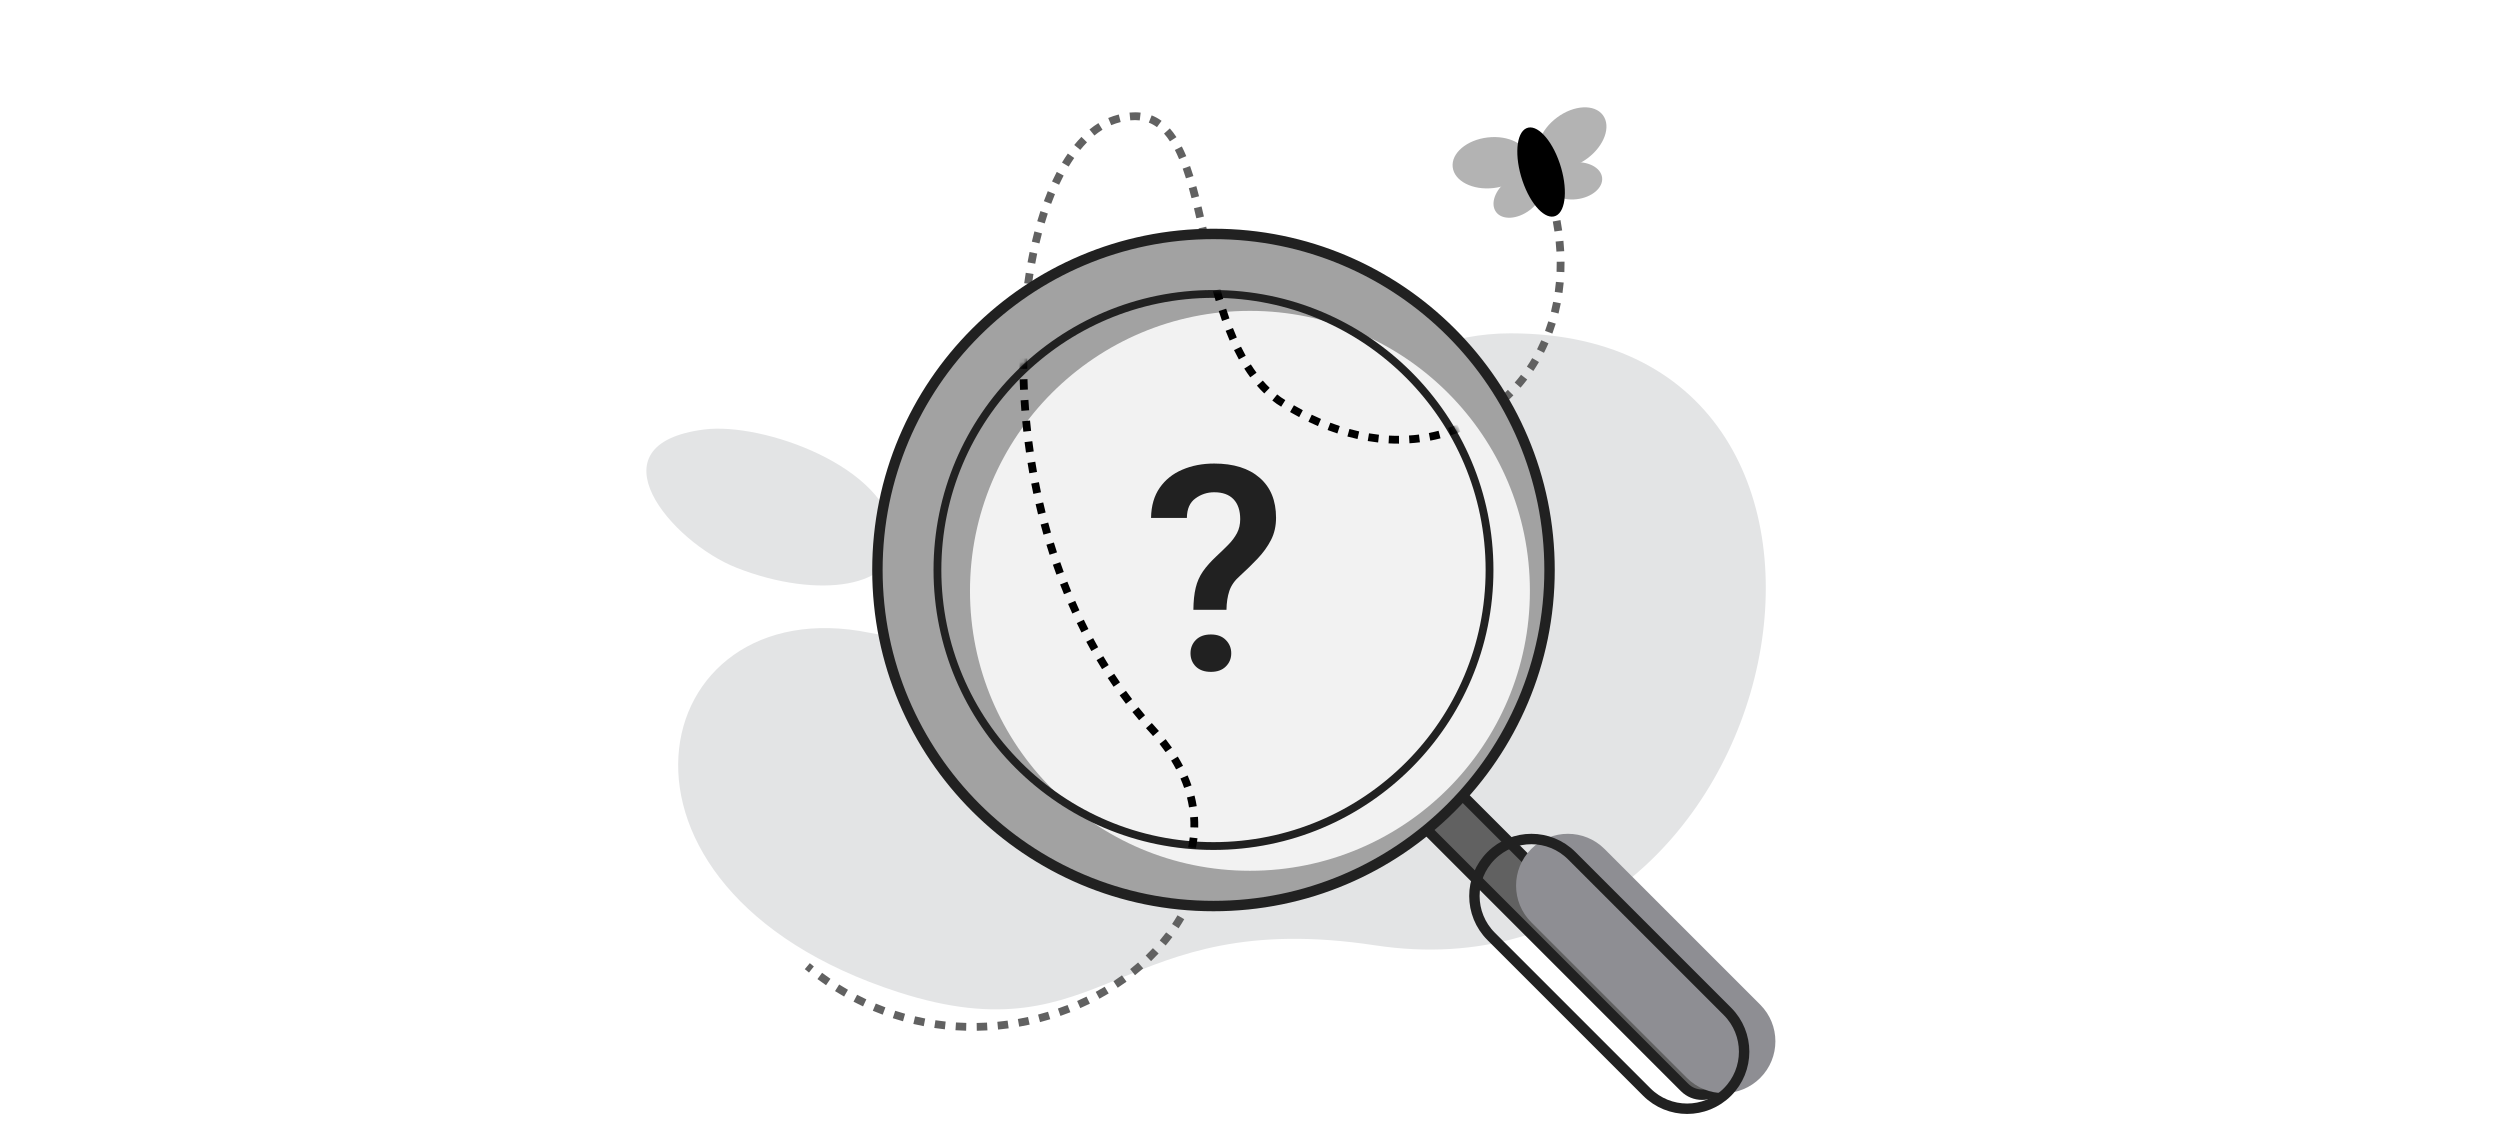
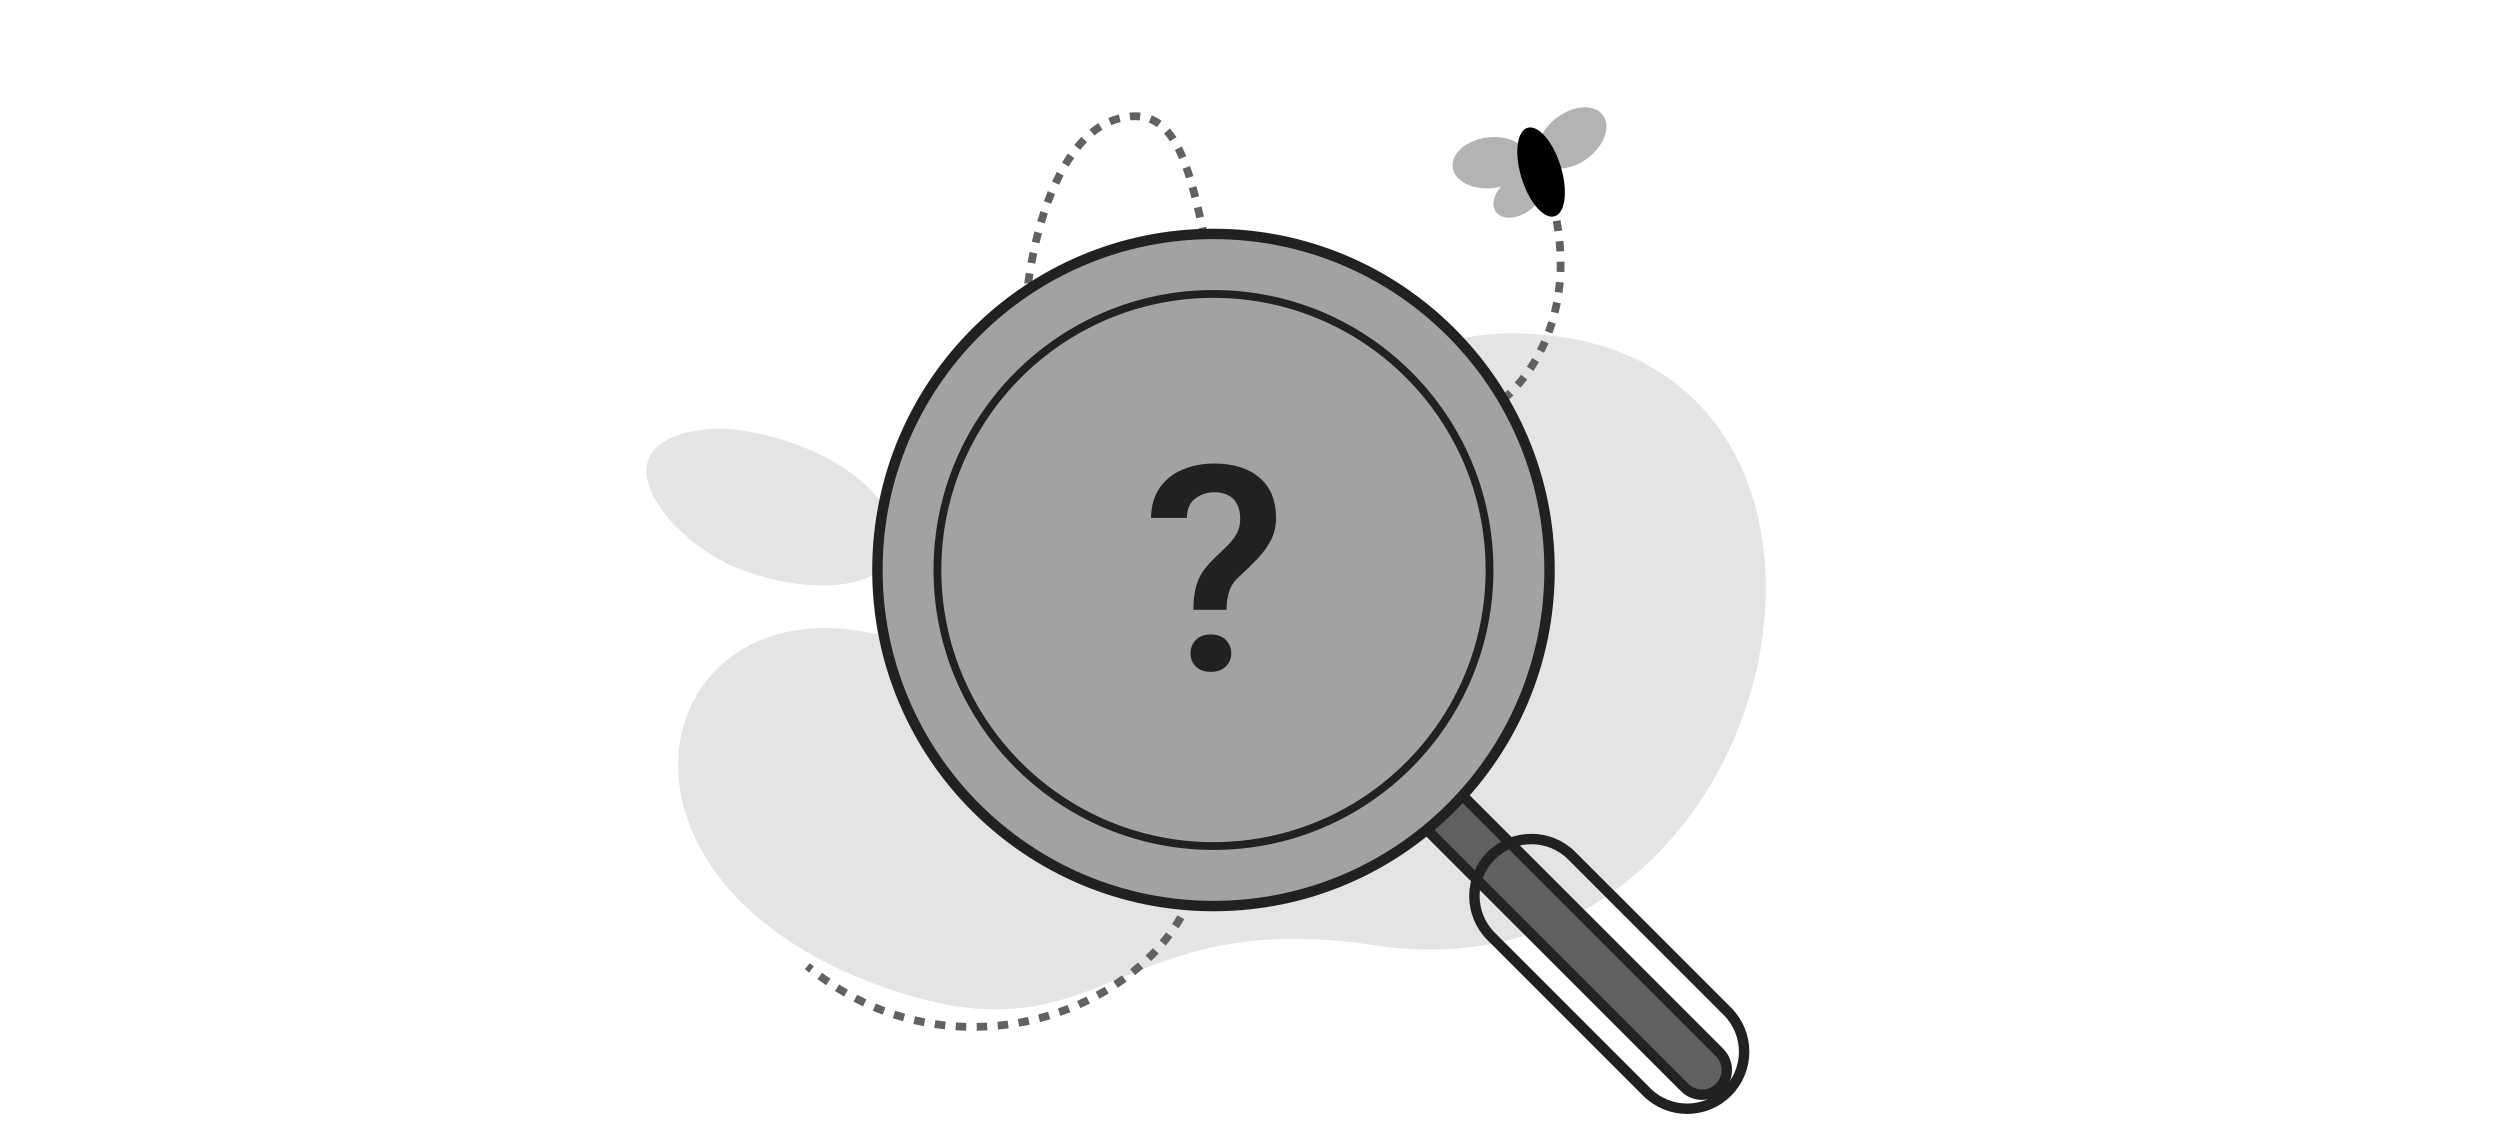
<svg xmlns="http://www.w3.org/2000/svg" width="480" height="216" viewBox="0 0 480 216" fill="none">
  <path d="M289.999 64C243.788 64 226.779 133.684 166.999 121.5C123.694 112.674 110.499 170.5 172.499 190.5C212.344 203.353 214.499 174 263.999 181.5C344.865 193.752 370.499 64 289.999 64Z" fill="#E3E4E5" />
  <path d="M171.701 103.087C170.517 89.565 146.405 81.05 135.261 82.454C113.001 85.257 128.84 104.083 141.493 109.039C157.223 115.199 172.549 112.762 171.701 103.087Z" fill="#E3E4E5" />
  <path d="M214.001 22.997L213.768 22.284V22.284L214.001 22.997ZM221.258 140.004L220.703 140.509L221.258 140.004ZM298.976 39.318C298.877 38.916 298.47 38.671 298.068 38.771C297.666 38.871 297.421 39.277 297.52 39.679L298.976 39.318ZM245.594 76.632L245.158 77.241L245.171 77.251L245.184 77.26L245.594 76.632ZM154.52 186.076C154.787 186.298 155.054 186.517 155.323 186.733L156.262 185.562C156 185.353 155.74 185.14 155.48 184.924L154.52 186.076ZM156.947 187.985C157.495 188.392 158.047 188.785 158.602 189.164L159.449 187.926C158.909 187.557 158.373 187.175 157.84 186.78L156.947 187.985ZM160.325 190.293C160.902 190.655 161.483 191.003 162.066 191.338L162.812 190.037C162.246 189.712 161.682 189.374 161.122 189.022L160.325 190.293ZM163.874 192.327C164.481 192.642 165.09 192.944 165.702 193.231L166.339 191.873C165.746 191.595 165.155 191.302 164.567 190.996L163.874 192.327ZM167.579 194.066C168.21 194.331 168.844 194.582 169.479 194.818L170.002 193.413C169.386 193.184 168.772 192.94 168.16 192.683L167.579 194.066ZM171.415 195.494C172.067 195.706 172.72 195.904 173.374 196.087L173.778 194.642C173.144 194.465 172.511 194.273 171.879 194.068L171.415 195.494ZM175.358 196.598C176.025 196.755 176.693 196.897 177.36 197.026L177.643 195.553C176.996 195.428 176.348 195.29 175.702 195.138L175.358 196.598ZM179.379 197.37C180.057 197.471 180.734 197.558 181.41 197.63L181.57 196.139C180.914 196.068 180.258 195.984 179.601 195.886L179.379 197.37ZM183.451 197.807C184.134 197.852 184.816 197.882 185.496 197.899L185.533 196.4C184.874 196.383 184.212 196.354 183.549 196.31L183.451 197.807ZM187.544 197.909C188.228 197.898 188.91 197.873 189.589 197.835L189.505 196.338C188.846 196.375 188.184 196.399 187.521 196.409L187.544 197.909ZM191.632 197.68C192.312 197.614 192.99 197.535 193.664 197.442L193.46 195.956C192.806 196.046 192.148 196.123 191.488 196.186L191.632 197.68ZM195.688 197.124C196.361 197.005 197.029 196.872 197.693 196.727L197.373 195.261C196.728 195.402 196.079 195.531 195.425 195.647L195.688 197.124ZM199.686 196.249C200.348 196.076 201.003 195.891 201.653 195.694L201.218 194.258C200.587 194.45 199.95 194.63 199.308 194.797L199.686 196.249ZM203.604 195.059C204.249 194.834 204.887 194.598 205.519 194.35L204.97 192.954C204.357 193.195 203.737 193.424 203.111 193.642L203.604 195.059ZM207.414 193.56C208.039 193.284 208.657 192.997 209.266 192.698L208.606 191.351C208.015 191.641 207.416 191.92 206.809 192.187L207.414 193.56ZM211.091 191.756C211.693 191.429 212.285 191.091 212.868 190.742L212.097 189.455C211.533 189.793 210.958 190.121 210.375 190.438L211.091 191.756ZM214.605 189.649C215.178 189.272 215.741 188.883 216.292 188.483L215.411 187.269C214.878 187.655 214.334 188.031 213.779 188.397L214.605 189.649ZM217.923 187.243C218.462 186.814 218.988 186.374 219.501 185.925L218.512 184.797C218.017 185.231 217.509 185.655 216.989 186.07L217.923 187.243ZM221.007 184.538C221.504 184.058 221.986 183.568 222.453 183.068L221.357 182.044C220.908 182.525 220.443 182.997 219.964 183.46L221.007 184.538ZM223.815 181.532C224.259 181.003 224.687 180.466 225.097 179.919L223.897 179.019C223.504 179.543 223.093 180.059 222.667 180.567L223.815 181.532ZM226.286 178.235C226.667 177.661 227.03 177.079 227.373 176.488L226.075 175.735C225.748 176.299 225.401 176.857 225.037 177.406L226.286 178.235ZM228.354 174.667C228.662 174.049 228.949 173.424 229.215 172.791L227.831 172.211C227.579 172.813 227.306 173.409 227.012 173.997L228.354 174.667ZM229.948 170.856C230.171 170.202 230.37 169.542 230.545 168.875L229.095 168.494C228.929 169.126 228.74 169.752 228.528 170.373L229.948 170.856ZM230.998 166.853C231.124 166.175 231.225 165.492 231.3 164.804L229.809 164.641C229.738 165.292 229.643 165.938 229.523 166.579L230.998 166.853ZM231.447 162.737C231.469 162.049 231.466 161.356 231.436 160.66L229.937 160.725C229.966 161.383 229.969 162.037 229.948 162.688L231.447 162.737ZM231.269 158.602C231.187 157.919 231.08 157.234 230.946 156.547L229.474 156.834C229.601 157.485 229.702 158.133 229.779 158.779L231.269 158.602ZM230.479 154.539C230.301 153.881 230.098 153.222 229.87 152.562L228.452 153.053C228.669 153.68 228.862 154.307 229.031 154.931L230.479 154.539ZM229.129 150.631C228.866 150.009 228.581 149.386 228.272 148.764L226.928 149.431C227.224 150.026 227.496 150.621 227.746 151.214L229.129 150.631ZM227.295 146.937C226.962 146.355 226.608 145.773 226.232 145.193L224.973 146.008C225.334 146.566 225.674 147.124 225.993 147.682L227.295 146.937ZM225.064 143.486C224.672 142.944 224.261 142.403 223.831 141.863L222.658 142.798C223.074 143.32 223.47 143.842 223.848 144.364L225.064 143.486ZM222.513 140.285C222.284 140.022 222.05 139.76 221.812 139.498L220.703 140.509C220.935 140.763 221.161 141.017 221.383 141.271L222.513 140.285ZM221.812 139.498C221.588 139.253 221.366 139.006 221.145 138.758L220.024 139.754C220.248 140.007 220.475 140.259 220.703 140.509L221.812 139.498ZM219.842 137.252C219.415 136.745 218.994 136.232 218.579 135.715L217.409 136.652C217.831 137.18 218.26 137.702 218.695 138.219L219.842 137.252ZM217.354 134.144C216.952 133.616 216.556 133.083 216.167 132.545L214.952 133.424C215.348 133.971 215.75 134.514 216.16 135.053L217.354 134.144ZM215.02 130.917C214.643 130.37 214.274 129.818 213.911 129.262L212.655 130.082C213.024 130.648 213.401 131.209 213.784 131.767L215.02 130.917ZM212.84 127.582C212.49 127.017 212.146 126.449 211.808 125.877L210.516 126.639C210.859 127.221 211.209 127.799 211.566 128.373L212.84 127.582ZM210.814 124.149C210.489 123.569 210.17 122.986 209.857 122.4L208.534 123.105C208.851 123.701 209.175 124.294 209.506 124.883L210.814 124.149ZM208.939 120.63C208.638 120.037 208.345 119.44 208.057 118.841L206.705 119.49C206.997 120.099 207.295 120.704 207.6 121.307L208.939 120.63ZM207.212 117.034C206.936 116.429 206.667 115.821 206.404 115.211L205.026 115.805C205.294 116.424 205.567 117.041 205.847 117.656L207.212 117.034ZM205.631 113.37C205.379 112.754 205.134 112.136 204.895 111.516L203.495 112.056C203.738 112.686 203.987 113.313 204.242 113.937L205.631 113.37ZM204.193 109.647C203.965 109.022 203.743 108.394 203.527 107.765L202.108 108.253C202.327 108.891 202.553 109.527 202.784 110.161L204.193 109.647ZM202.895 105.873C202.69 105.238 202.491 104.603 202.297 103.966L200.862 104.402C201.058 105.047 201.26 105.692 201.468 106.334L202.895 105.873ZM201.734 102.052C201.552 101.411 201.375 100.768 201.204 100.125L199.754 100.51C199.928 101.162 200.107 101.813 200.292 102.463L201.734 102.052ZM200.708 98.191C200.547 97.544 200.393 96.897 200.244 96.249L198.782 96.584C198.933 97.24 199.089 97.896 199.251 98.552L200.708 98.191ZM199.813 94.297C199.675 93.646 199.543 92.994 199.416 92.343L197.944 92.63C198.072 93.289 198.206 93.948 198.346 94.608L199.813 94.297ZM199.05 90.374C198.934 89.719 198.823 89.063 198.718 88.408L197.237 88.646C197.343 89.309 197.455 89.972 197.573 90.637L199.05 90.374ZM198.417 86.43C198.322 85.769 198.232 85.109 198.148 84.451L196.66 84.64C196.745 85.307 196.836 85.975 196.932 86.644L198.417 86.43ZM197.912 82.468C197.838 81.803 197.77 81.14 197.708 80.478L196.215 80.618C196.278 81.289 196.347 81.96 196.421 82.633L197.912 82.468ZM197.537 78.494C197.485 77.825 197.438 77.158 197.397 76.493L195.9 76.585C195.942 77.258 195.989 77.934 196.041 78.611L197.537 78.494ZM197.291 74.505C197.261 73.835 197.237 73.167 197.218 72.502L195.718 72.544C195.737 73.218 195.762 73.894 195.793 74.572L197.291 74.505ZM197.178 70.508C197.17 69.839 197.168 69.172 197.172 68.508L195.672 68.5C195.668 69.172 195.67 69.847 195.678 70.526L197.178 70.508ZM197.2 66.512C197.215 65.843 197.236 65.178 197.263 64.517L195.764 64.457C195.737 65.126 195.716 65.8 195.7 66.478L197.2 66.512ZM197.362 62.52C197.401 61.853 197.446 61.191 197.497 60.534L196.002 60.418C195.95 61.085 195.904 61.756 195.865 62.432L197.362 62.52ZM197.671 58.539C197.735 57.874 197.805 57.216 197.881 56.563L196.391 56.389C196.314 57.052 196.243 57.72 196.177 58.394L197.671 58.539ZM198.134 54.575C198.225 53.914 198.322 53.259 198.426 52.612L196.944 52.375C196.839 53.033 196.74 53.699 196.648 54.37L198.134 54.575ZM198.764 50.638C198.884 49.98 199.011 49.331 199.144 48.69L197.676 48.384C197.54 49.037 197.411 49.699 197.288 50.368L198.764 50.638ZM199.575 46.74C199.728 46.087 199.888 45.443 200.055 44.81L198.605 44.428C198.434 45.075 198.271 45.731 198.115 46.397L199.575 46.74ZM200.588 42.898C200.779 42.251 200.977 41.616 201.182 40.995L199.758 40.525C199.548 41.162 199.345 41.812 199.15 42.473L200.588 42.898ZM201.83 39.139C202.065 38.502 202.307 37.881 202.558 37.276L201.172 36.703C200.914 37.326 200.664 37.966 200.422 38.62L201.83 39.139ZM203.35 35.469C203.632 34.863 203.923 34.275 204.221 33.708L202.893 33.01C202.583 33.6 202.282 34.209 201.99 34.837L203.35 35.469ZM205.191 31.98C205.536 31.406 205.889 30.857 206.252 30.334L205.019 29.48C204.637 30.031 204.266 30.608 203.905 31.208L205.191 31.98ZM207.414 28.782C207.836 28.264 208.266 27.779 208.706 27.329L207.634 26.28C207.16 26.765 206.698 27.285 206.25 27.836L207.414 28.782ZM210.129 26.021C210.637 25.606 211.154 25.234 211.681 24.908L210.892 23.633C210.305 23.996 209.734 24.406 209.179 24.861L210.129 26.021ZM213.358 24.037C213.647 23.915 213.939 23.806 214.234 23.709L213.768 22.284C213.433 22.393 213.101 22.517 212.774 22.656L213.358 24.037ZM214.234 23.709C214.555 23.604 214.869 23.513 215.174 23.434L214.799 21.982C214.462 22.069 214.118 22.169 213.768 22.284L214.234 23.709ZM217.012 23.103C217.661 23.041 218.266 23.047 218.831 23.114L219.006 21.624C218.327 21.544 217.616 21.539 216.869 21.61L217.012 23.103ZM220.569 23.545C221.124 23.763 221.645 24.054 222.137 24.413L223.022 23.202C222.433 22.771 221.799 22.417 221.118 22.149L220.569 23.545ZM223.491 25.653C223.888 26.097 224.266 26.596 224.625 27.146L225.881 26.327C225.486 25.721 225.063 25.161 224.608 24.652L223.491 25.653ZM225.575 28.8C225.857 29.353 226.126 29.94 226.383 30.558L227.768 29.981C227.497 29.332 227.213 28.71 226.912 28.119L225.575 28.8ZM227.083 32.381C227.295 32.982 227.5 33.604 227.699 34.246L229.132 33.803C228.928 33.144 228.717 32.502 228.497 31.88L227.083 32.381ZM228.254 36.14C228.427 36.765 228.596 37.403 228.763 38.055L230.216 37.684C230.048 37.024 229.876 36.375 229.699 35.739L228.254 36.14ZM229.239 39.983C229.391 40.618 229.541 41.262 229.691 41.914L231.153 41.578C231.002 40.923 230.851 40.274 230.697 39.634L229.239 39.983ZM230.13 43.852C230.274 44.496 230.419 45.144 230.564 45.797L232.028 45.471C231.883 44.818 231.738 44.169 231.594 43.524L230.13 43.852ZM231.001 47.746C231.147 48.393 231.295 49.044 231.446 49.696L232.907 49.357C232.757 48.709 232.61 48.062 232.464 47.416L231.001 47.746ZM231.905 51.642C232.061 52.29 232.221 52.939 232.386 53.586L233.84 53.217C233.677 52.576 233.518 51.933 233.363 51.29L231.905 51.642ZM232.895 55.527C233.07 56.174 233.251 56.819 233.439 57.46L234.878 57.039C234.694 56.408 234.516 55.773 234.343 55.135L232.895 55.527ZM234.024 59.382C234.228 60.025 234.44 60.663 234.66 61.295L236.077 60.801C235.861 60.184 235.654 59.559 235.453 58.928L234.024 59.382ZM235.356 63.192C235.601 63.825 235.855 64.449 236.12 65.065L237.498 64.471C237.241 63.874 236.993 63.267 236.755 62.651L235.356 63.192ZM236.964 66.907C237.261 67.52 237.572 68.122 237.897 68.71L239.21 67.985C238.899 67.421 238.6 66.843 238.313 66.252L236.964 66.907ZM238.934 70.463C239.301 71.043 239.686 71.607 240.088 72.154L241.296 71.264C240.916 70.748 240.551 70.212 240.2 69.66L238.934 70.463ZM241.368 73.758C241.819 74.279 242.29 74.778 242.782 75.254L243.825 74.176C243.366 73.732 242.925 73.265 242.502 72.777L241.368 73.758ZM244.331 76.617C244.601 76.831 244.876 77.04 245.158 77.241L246.031 76.022C245.771 75.835 245.516 75.642 245.265 75.443L244.331 76.617ZM245.184 77.26C245.469 77.446 245.754 77.628 246.039 77.807L246.837 76.537C246.56 76.363 246.282 76.185 246.004 76.004L245.184 77.26ZM247.746 78.838C248.332 79.178 248.918 79.503 249.503 79.813L250.206 78.488C249.638 78.187 249.069 77.871 248.498 77.54L247.746 78.838ZM251.277 80.711C251.89 81.006 252.502 81.284 253.111 81.547L253.705 80.17C253.114 79.915 252.522 79.645 251.927 79.359L251.277 80.711ZM254.968 82.3C255.599 82.54 256.227 82.762 256.852 82.968L257.321 81.543C256.717 81.344 256.111 81.129 255.501 80.898L254.968 82.3ZM258.785 83.552C259.437 83.732 260.087 83.894 260.733 84.038L261.059 82.574C260.438 82.436 259.813 82.28 259.184 82.106L258.785 83.552ZM262.699 84.423C263.371 84.537 264.039 84.63 264.702 84.705L264.87 83.214C264.234 83.143 263.594 83.053 262.949 82.944L262.699 84.423ZM266.711 84.874C267.387 84.911 268.058 84.928 268.723 84.926L268.718 83.426C268.082 83.428 267.441 83.412 266.794 83.376L266.711 84.874ZM270.739 84.858C271.417 84.814 272.089 84.75 272.753 84.665L272.563 83.177C271.931 83.258 271.29 83.32 270.643 83.361L270.739 84.858ZM274.749 84.346C275.414 84.218 276.071 84.069 276.719 83.899L276.339 82.448C275.723 82.609 275.098 82.751 274.464 82.874L274.749 84.346ZM278.655 83.324C279.298 83.109 279.931 82.874 280.553 82.62L279.984 81.232C279.393 81.474 278.792 81.697 278.181 81.901L278.655 83.324ZM282.399 81.79C283.006 81.492 283.601 81.175 284.184 80.838L283.435 79.539C282.881 79.859 282.315 80.16 281.739 80.443L282.399 81.79ZM285.902 79.769C286.462 79.393 287.009 78.999 287.543 78.587L286.627 77.4C286.119 77.791 285.599 78.166 285.066 78.523L285.902 79.769ZM289.103 77.298C289.607 76.853 290.097 76.39 290.573 75.911L289.508 74.854C289.055 75.31 288.589 75.75 288.109 76.174L289.103 77.298ZM291.949 74.431C292.39 73.925 292.816 73.403 293.227 72.867L292.036 71.955C291.645 72.466 291.238 72.963 290.818 73.445L291.949 74.431ZM294.405 71.225C294.779 70.667 295.137 70.097 295.479 69.512L294.184 68.754C293.858 69.312 293.516 69.857 293.159 70.389L294.405 71.225ZM296.444 67.743C296.747 67.147 297.033 66.54 297.303 65.92L295.928 65.321C295.67 65.913 295.396 66.495 295.107 67.064L296.444 67.743ZM298.056 64.05C298.288 63.423 298.503 62.785 298.702 62.138L297.268 61.697C297.077 62.318 296.871 62.929 296.649 63.53L298.056 64.05ZM299.24 60.199C299.4 59.553 299.545 58.899 299.673 58.236L298.2 57.952C298.077 58.589 297.938 59.217 297.784 59.837L299.24 60.199ZM300.002 56.251C300.095 55.59 300.171 54.922 300.231 54.247L298.737 54.114C298.679 54.764 298.606 55.407 298.517 56.043L300.002 56.251ZM300.359 52.248C300.385 51.585 300.396 50.916 300.391 50.241L298.891 50.252C298.896 50.903 298.886 51.549 298.86 52.188L300.359 52.248ZM300.33 48.228C300.294 47.568 300.244 46.902 300.178 46.232L298.685 46.379C298.749 47.027 298.797 47.67 298.832 48.309L300.33 48.228ZM299.938 44.244C299.845 43.585 299.737 42.923 299.613 42.257L298.138 42.53C298.258 43.176 298.363 43.817 298.453 44.455L299.938 44.244ZM299.21 40.303C299.136 39.975 299.058 39.647 298.976 39.318L297.52 39.679C297.6 39.999 297.675 40.317 297.748 40.635L299.21 40.303Z" fill="#616161" />
  <path d="M330.157 202.082L235.945 107.87C234.091 106.017 231.086 106.016 229.232 107.87C227.379 109.724 227.379 112.729 229.232 114.582L323.445 208.795C325.298 210.648 328.303 210.648 330.157 208.795C332.011 206.941 332.011 203.936 330.157 202.082Z" fill="#616161" stroke="#212121" stroke-width="2" stroke-linecap="round" />
  <g filter="url(#filter0_i_12392_66708)">
-     <path d="M301.07 165.004L330.961 194.895C334.846 198.78 334.846 205.08 330.961 208.965C327.076 212.85 320.776 212.85 316.891 208.965L287 179.075C283.115 175.189 283.115 168.89 287 165.004C290.886 161.119 297.185 161.119 301.07 165.004Z" fill="#8E8E93" />
-   </g>
+     </g>
  <path d="M331.668 194.188L301.778 164.297C297.502 160.021 290.569 160.021 286.293 164.297C282.017 168.573 282.017 175.506 286.293 179.782L316.184 209.672C320.459 213.948 327.392 213.948 331.668 209.672C335.944 205.396 335.944 198.463 331.668 194.188Z" stroke="#212121" stroke-width="2" stroke-linecap="round" />
  <circle cx="232.988" cy="109.438" r="64.524" fill="#A2A2A2" stroke="#212121" stroke-width="2" />
  <g filter="url(#filter1_i_12392_66708)">
-     <circle cx="232.989" cy="109.438" r="53.751" fill="#F2F2F2" />
-   </g>
+     </g>
  <circle cx="232.989" cy="109.438" r="53.001" stroke="#212121" stroke-width="1.5" />
  <mask id="mask0_12392_66708" style="mask-type:alpha" maskUnits="userSpaceOnUse" x="179" y="55" width="108" height="109">
-     <circle cx="232.989" cy="109.437" r="53.751" fill="#E5E5EA" />
-   </mask>
+     </mask>
  <g mask="url(#mask0_12392_66708)">
    <path d="M214.02 23.462L213.788 22.749V22.749L214.02 23.462ZM221.261 140.065L220.707 140.571L221.261 140.065ZM298.807 39.727C298.707 39.325 298.3 39.08 297.898 39.179C297.496 39.279 297.251 39.686 297.351 40.088L298.807 39.727ZM245.543 76.912L245.107 77.522L245.12 77.531L245.133 77.54L245.543 76.912ZM153.265 177.272C153.493 177.531 153.723 177.786 153.955 178.037L155.056 177.019C154.833 176.777 154.611 176.531 154.391 176.281L153.265 177.272ZM155.372 179.497C155.858 179.973 156.353 180.434 156.854 180.88L157.85 179.758C157.367 179.329 156.891 178.885 156.422 178.426L155.372 179.497ZM158.412 182.193C158.943 182.618 159.481 183.027 160.026 183.421L160.903 182.204C160.379 181.825 159.861 181.432 159.35 181.022L158.412 182.193ZM161.709 184.57C162.279 184.938 162.857 185.291 163.44 185.628L164.19 184.328C163.628 184.004 163.072 183.665 162.523 183.31L161.709 184.57ZM165.229 186.6C165.834 186.909 166.444 187.201 167.059 187.478L167.675 186.11C167.082 185.844 166.494 185.562 165.912 185.264L165.229 186.6ZM168.934 188.267C169.565 188.514 170.202 188.746 170.842 188.962L171.321 187.541C170.704 187.332 170.09 187.109 169.482 186.87L168.934 188.267ZM172.781 189.566C173.433 189.752 174.088 189.923 174.746 190.078L175.09 188.618C174.455 188.468 173.822 188.303 173.193 188.124L172.781 189.566ZM176.731 190.5C177.396 190.626 178.063 190.736 178.732 190.833L178.946 189.348C178.298 189.255 177.653 189.148 177.01 189.026L176.731 190.5ZM180.745 191.078C181.418 191.146 182.092 191.199 182.766 191.238L182.853 189.741C182.199 189.703 181.546 189.651 180.895 189.586L180.745 191.078ZM184.791 191.314C185.467 191.326 186.142 191.324 186.817 191.308L186.783 189.809C186.128 189.824 185.472 189.826 184.817 189.814L184.791 191.314ZM188.84 191.222C189.515 191.18 190.188 191.125 190.859 191.057L190.709 189.565C190.056 189.631 189.402 189.684 188.747 189.725L188.84 191.222ZM192.868 190.816C193.538 190.723 194.205 190.617 194.869 190.499L194.606 189.022C193.961 189.137 193.312 189.24 192.661 189.33L192.868 190.816ZM196.852 190.108C197.514 189.965 198.172 189.81 198.825 189.643L198.454 188.19C197.818 188.352 197.179 188.503 196.535 188.642L196.852 190.108ZM200.773 189.108C201.423 188.916 202.068 188.713 202.707 188.499L202.23 187.077C201.608 187.285 200.981 187.483 200.349 187.669L200.773 189.108ZM204.611 187.821C205.245 187.581 205.873 187.331 206.494 187.07L205.912 185.687C205.309 185.941 204.698 186.185 204.082 186.417L204.611 187.821ZM208.344 186.25C208.958 185.963 209.565 185.665 210.163 185.357L209.476 184.024C208.896 184.323 208.307 184.612 207.709 184.89L208.344 186.25ZM211.946 184.393C212.536 184.059 213.117 183.714 213.687 183.359L212.894 182.086C212.341 182.43 211.779 182.764 211.207 183.088L211.946 184.393ZM215.389 182.248C215.948 181.865 216.496 181.472 217.031 181.069L216.129 179.87C215.612 180.259 215.083 180.639 214.541 181.01L215.389 182.248ZM218.632 179.805C219.156 179.371 219.666 178.927 220.161 178.473L219.148 177.367C218.672 177.804 218.18 178.231 217.675 178.65L218.632 179.805ZM221.628 177.057C222.108 176.569 222.571 176.071 223.016 175.563L221.889 174.574C221.463 175.06 221.019 175.537 220.558 176.006L221.628 177.057ZM224.312 173.996C224.735 173.452 225.137 172.899 225.519 172.337L224.278 171.495C223.915 172.029 223.531 172.557 223.128 173.076L224.312 173.996ZM226.608 170.608C226.954 170.014 227.277 169.412 227.575 168.801L226.227 168.143C225.946 168.72 225.64 169.29 225.312 169.853L226.608 170.608ZM228.405 166.919C228.657 166.28 228.882 165.633 229.079 164.979L227.643 164.546C227.458 165.16 227.246 165.768 227.009 166.369L228.405 166.919ZM229.587 162.981C229.727 162.309 229.837 161.631 229.916 160.947L228.426 160.775C228.352 161.414 228.249 162.047 228.119 162.675L229.587 162.981ZM230.058 158.886C230.073 158.204 230.057 157.517 230.009 156.825L228.513 156.93C228.558 157.575 228.572 158.216 228.558 158.852L230.058 158.886ZM229.773 154.782C229.664 154.107 229.523 153.428 229.351 152.748L227.897 153.117C228.059 153.755 228.19 154.39 228.292 155.021L229.773 154.782ZM228.769 150.797C228.549 150.158 228.301 149.518 228.023 148.877L226.646 149.473C226.909 150.079 227.143 150.683 227.35 151.285L228.769 150.797ZM227.141 147.033C226.832 146.441 226.497 145.848 226.136 145.256L224.856 146.038C225.2 146.602 225.518 147.165 225.812 147.727L227.141 147.033ZM225.016 143.544C224.637 143 224.235 142.457 223.81 141.914L222.629 142.839C223.038 143.36 223.423 143.881 223.786 144.402L225.016 143.544ZM222.513 140.343C222.286 140.082 222.053 139.82 221.815 139.559L220.707 140.571C220.937 140.823 221.162 141.075 221.381 141.327L222.513 140.343ZM221.815 139.559C221.592 139.315 221.37 139.069 221.15 138.821L220.029 139.818C220.253 140.07 220.479 140.321 220.707 140.571L221.815 139.559ZM219.85 137.321C219.424 136.816 219.004 136.305 218.591 135.79L217.421 136.728C217.842 137.254 218.27 137.774 218.704 138.289L219.85 137.321ZM217.368 134.225C216.967 133.699 216.573 133.168 216.185 132.632L214.97 133.512C215.365 134.057 215.766 134.598 216.175 135.134L217.368 134.225ZM215.04 131.01C214.665 130.465 214.296 129.915 213.933 129.361L212.678 130.182C213.047 130.746 213.422 131.305 213.804 131.861L215.04 131.01ZM212.866 127.687C212.516 127.125 212.173 126.558 211.836 125.988L210.544 126.751C210.887 127.331 211.236 127.907 211.592 128.479L212.866 127.687ZM210.844 124.267C210.52 123.689 210.201 123.108 209.89 122.524L208.566 123.23C208.883 123.824 209.206 124.414 209.536 125.002L210.844 124.267ZM208.973 120.761C208.673 120.169 208.38 119.575 208.093 118.978L206.741 119.628C207.033 120.234 207.331 120.838 207.635 121.438L208.973 120.761ZM207.25 117.177C206.975 116.574 206.706 115.969 206.444 115.361L205.067 115.955C205.333 116.573 205.606 117.187 205.885 117.8L207.25 117.177ZM205.673 113.526C205.422 112.913 205.177 112.297 204.938 111.679L203.539 112.22C203.781 112.847 204.03 113.472 204.284 114.094L205.673 113.526ZM204.238 109.816C204.01 109.193 203.788 108.568 203.573 107.941L202.154 108.429C202.373 109.065 202.598 109.699 202.829 110.331L204.238 109.816ZM202.943 106.055C202.738 105.423 202.539 104.789 202.346 104.155L200.911 104.591C201.106 105.234 201.308 105.876 201.516 106.517L202.943 106.055ZM201.784 102.247C201.602 101.608 201.425 100.968 201.255 100.327L199.805 100.713C199.978 101.362 200.157 102.011 200.341 102.658L201.784 102.247ZM200.759 98.399C200.6 97.754 200.445 97.109 200.297 96.463L198.835 96.799C198.986 97.454 199.142 98.107 199.303 98.76L200.759 98.399ZM199.867 94.518C199.729 93.869 199.597 93.22 199.471 92.571L197.999 92.858C198.127 93.515 198.26 94.172 198.4 94.829L199.867 94.518ZM199.105 90.609C198.989 89.955 198.879 89.302 198.774 88.649L197.293 88.887C197.399 89.548 197.511 90.209 197.628 90.871L199.105 90.609ZM198.473 86.677C198.378 86.019 198.289 85.361 198.205 84.705L196.717 84.894C196.802 85.559 196.892 86.225 196.988 86.891L198.473 86.677ZM197.97 82.729C197.896 82.066 197.828 81.405 197.766 80.745L196.272 80.886C196.336 81.554 196.404 82.224 196.479 82.894L197.97 82.729ZM197.595 78.768C197.543 78.101 197.497 77.436 197.456 76.773L195.959 76.866C196 77.537 196.047 78.21 196.1 78.885L197.595 78.768ZM197.35 74.792C197.32 74.124 197.296 73.458 197.277 72.795L195.777 72.838C195.796 73.509 195.821 74.183 195.852 74.859L197.35 74.792ZM197.237 70.808C197.229 70.141 197.227 69.476 197.231 68.815L195.731 68.807C195.727 69.477 195.729 70.15 195.737 70.826L197.237 70.808ZM197.259 66.825C197.274 66.159 197.295 65.496 197.322 64.837L195.823 64.776C195.796 65.444 195.775 66.115 195.759 66.791L197.259 66.825ZM197.421 62.846C197.46 62.182 197.505 61.522 197.556 60.867L196.06 60.751C196.009 61.415 195.963 62.084 195.923 62.758L197.421 62.846ZM197.729 58.878C197.793 58.216 197.863 57.56 197.939 56.909L196.449 56.735C196.372 57.395 196.301 58.062 196.236 58.734L197.729 58.878ZM198.191 54.928C198.282 54.269 198.379 53.616 198.483 52.971L197.001 52.734C196.897 53.39 196.798 54.053 196.705 54.723L198.191 54.928ZM198.82 51.004C198.94 50.348 199.067 49.701 199.2 49.062L197.731 48.756C197.596 49.407 197.467 50.066 197.345 50.733L198.82 51.004ZM199.63 47.119C199.783 46.468 199.943 45.827 200.109 45.196L198.659 44.813C198.489 45.457 198.326 46.112 198.17 46.776L199.63 47.119ZM200.641 43.29C200.832 42.645 201.03 42.013 201.234 41.393L199.81 40.923C199.6 41.558 199.398 42.206 199.203 42.865L200.641 43.29ZM201.88 39.544C202.115 38.91 202.357 38.291 202.607 37.688L201.221 37.114C200.963 37.735 200.714 38.373 200.473 39.025L201.88 39.544ZM203.398 35.887C203.679 35.283 203.969 34.698 204.267 34.133L202.94 33.434C202.63 34.022 202.329 34.629 202.038 35.254L203.398 35.887ZM205.235 32.411C205.579 31.839 205.932 31.292 206.293 30.771L205.061 29.916C204.68 30.466 204.309 31.04 203.949 31.639L205.235 32.411ZM207.453 29.226C207.873 28.709 208.303 28.227 208.742 27.779L207.67 26.729C207.197 27.212 206.737 27.729 206.29 28.279L207.453 29.226ZM210.161 26.476C210.667 26.063 211.183 25.693 211.709 25.368L210.92 24.092C210.335 24.454 209.766 24.862 209.212 25.315L210.161 26.476ZM213.38 24.501C213.669 24.38 213.959 24.271 214.253 24.175L213.788 22.749C213.454 22.858 213.123 22.982 212.797 23.119L213.38 24.501ZM214.253 24.175C214.574 24.071 214.886 23.979 215.19 23.901L214.816 22.448C214.48 22.535 214.137 22.635 213.788 22.749L214.253 24.175ZM217.022 23.571C217.669 23.51 218.273 23.515 218.837 23.581L219.01 22.091C218.333 22.012 217.624 22.007 216.88 22.078L217.022 23.571ZM220.568 24.009C221.123 24.226 221.642 24.515 222.132 24.872L223.016 23.66C222.428 23.232 221.796 22.879 221.116 22.612L220.568 24.009ZM223.483 26.106C223.88 26.549 224.257 27.045 224.616 27.594L225.871 26.773C225.476 26.169 225.054 25.611 224.6 25.104L223.483 26.106ZM225.564 29.241C225.845 29.792 226.114 30.376 226.371 30.992L227.755 30.414C227.485 29.768 227.201 29.148 226.9 28.559L225.564 29.241ZM227.069 32.809C227.281 33.407 227.486 34.028 227.685 34.668L229.117 34.224C228.914 33.567 228.703 32.928 228.483 32.307L227.069 32.809ZM228.238 36.556C228.411 37.178 228.58 37.815 228.746 38.464L230.199 38.092C230.031 37.434 229.86 36.788 229.683 36.154L228.238 36.556ZM229.221 40.386C229.373 41.019 229.523 41.661 229.673 42.311L231.135 41.974C230.984 41.321 230.833 40.675 230.68 40.036L229.221 40.386ZM230.111 44.243C230.255 44.884 230.399 45.53 230.545 46.182L232.009 45.855C231.863 45.204 231.719 44.556 231.575 43.914L230.111 44.243ZM230.98 48.124C231.126 48.77 231.274 49.418 231.424 50.068L232.885 49.729C232.736 49.083 232.589 48.437 232.443 47.794L230.98 48.124ZM231.883 52.008C232.039 52.654 232.198 53.3 232.362 53.946L233.816 53.576C233.654 52.937 233.495 52.297 233.341 51.656L231.883 52.008ZM232.87 55.88C233.045 56.525 233.226 57.168 233.413 57.807L234.853 57.386C234.669 56.757 234.491 56.124 234.318 55.487L232.87 55.88ZM233.997 59.723C234.201 60.364 234.412 61 234.632 61.63L236.049 61.136C235.834 60.52 235.626 59.897 235.426 59.269L233.997 59.723ZM235.327 63.521C235.571 64.151 235.825 64.774 236.09 65.388L237.467 64.793C237.21 64.198 236.963 63.594 236.726 62.98L235.327 63.521ZM236.931 67.224C237.228 67.835 237.539 68.434 237.863 69.021L239.175 68.295C238.865 67.733 238.567 67.157 238.28 66.568L236.931 67.224ZM238.897 70.768C239.264 71.346 239.648 71.908 240.049 72.453L241.257 71.563C240.877 71.048 240.513 70.514 240.164 69.964L238.897 70.768ZM241.327 74.052C241.776 74.57 242.246 75.068 242.737 75.543L243.779 74.464C243.321 74.021 242.882 73.556 242.46 73.069L241.327 74.052ZM244.282 76.9C244.551 77.114 244.826 77.321 245.107 77.522L245.98 76.302C245.72 76.116 245.465 75.924 245.216 75.725L244.282 76.9ZM245.133 77.54C245.418 77.725 245.702 77.907 245.986 78.086L246.784 76.815C246.507 76.641 246.23 76.464 245.953 76.284L245.133 77.54ZM247.689 79.113C248.274 79.452 248.858 79.775 249.441 80.085L250.144 78.759C249.577 78.459 249.009 78.144 248.44 77.815L247.689 79.113ZM251.211 80.978C251.822 81.272 252.432 81.55 253.041 81.812L253.633 80.434C253.045 80.181 252.453 79.912 251.861 79.626L251.211 80.978ZM254.893 82.562C255.521 82.801 256.148 83.022 256.772 83.227L257.24 81.802C256.638 81.605 256.033 81.39 255.425 81.16L254.893 82.562ZM258.698 83.81C259.349 83.989 259.997 84.151 260.641 84.294L260.967 82.83C260.348 82.692 259.724 82.537 259.097 82.364L258.698 83.81ZM262.603 84.678C263.273 84.791 263.938 84.884 264.599 84.959L264.767 83.468C264.134 83.397 263.495 83.307 262.852 83.199L262.603 84.678ZM266.603 85.127C267.277 85.165 267.946 85.182 268.609 85.18L268.604 83.68C267.971 83.682 267.331 83.666 266.686 83.63L266.603 85.127ZM270.619 85.113C271.296 85.07 271.966 85.006 272.628 84.922L272.439 83.434C271.808 83.514 271.17 83.575 270.524 83.616L270.619 85.113ZM274.618 84.605C275.282 84.478 275.937 84.329 276.583 84.161L276.205 82.709C275.59 82.87 274.967 83.011 274.335 83.132L274.618 84.605ZM278.515 83.589C279.156 83.375 279.787 83.142 280.408 82.888L279.841 81.5C279.251 81.74 278.651 81.963 278.041 82.165L278.515 83.589ZM282.25 82.063C282.855 81.766 283.449 81.451 284.031 81.116L283.283 79.816C282.73 80.134 282.166 80.434 281.591 80.715L282.25 82.063ZM285.745 80.051C286.304 79.677 286.85 79.285 287.383 78.874L286.468 77.686C285.962 78.076 285.442 78.449 284.911 78.804L285.745 80.051ZM288.94 77.591C289.444 77.147 289.933 76.687 290.408 76.209L289.344 75.151C288.893 75.606 288.427 76.044 287.948 76.466L288.94 77.591ZM291.782 74.735C292.223 74.231 292.648 73.711 293.059 73.177L291.869 72.263C291.478 72.773 291.072 73.268 290.652 73.748L291.782 74.735ZM294.235 71.54C294.608 70.985 294.966 70.416 295.308 69.834L294.014 69.075C293.688 69.631 293.346 70.174 292.99 70.703L294.235 71.54ZM296.273 68.071C296.575 67.477 296.861 66.871 297.131 66.254L295.757 65.653C295.499 66.244 295.225 66.823 294.936 67.391L296.273 68.071ZM297.883 64.389C298.115 63.764 298.33 63.128 298.529 62.483L297.096 62.041C296.905 62.66 296.699 63.269 296.477 63.868L297.883 64.389ZM299.067 60.549C299.227 59.906 299.372 59.253 299.499 58.592L298.027 58.307C297.904 58.942 297.765 59.569 297.611 60.187L299.067 60.549ZM299.829 56.612C299.922 55.953 299.998 55.287 300.058 54.614L298.564 54.481C298.506 55.129 298.433 55.77 298.344 56.404L299.829 56.612ZM300.186 52.62C300.213 51.959 300.224 51.292 300.219 50.619L298.719 50.63C298.724 51.28 298.713 51.923 298.688 52.56L300.186 52.62ZM300.158 48.612C300.122 47.953 300.072 47.289 300.006 46.621L298.513 46.768C298.577 47.414 298.626 48.056 298.66 48.692L300.158 48.612ZM299.767 44.638C299.674 43.982 299.566 43.322 299.443 42.657L297.968 42.931C298.087 43.574 298.192 44.214 298.282 44.849L299.767 44.638ZM299.041 40.708C298.966 40.382 298.889 40.054 298.807 39.727L297.351 40.088C297.43 40.407 297.506 40.724 297.578 41.041L299.041 40.708Z" fill="black" />
  </g>
  <ellipse cx="286.202" cy="31.247" rx="7.335" ry="4.89" transform="rotate(-6.616 286.202 31.247)" fill="#B3B3B3" />
  <ellipse cx="5.33" cy="3.554" rx="5.33" ry="3.554" transform="matrix(0.803 -0.596 -0.596 -0.803 289.367 43.568)" fill="#B3B3B3" />
  <ellipse cx="7.335" cy="4.89" rx="7.335" ry="4.89" transform="matrix(-0.803 0.596 0.596 0.803 304.844 18.183)" fill="#B3B3B3" />
-   <ellipse cx="302.311" cy="34.718" rx="5.33" ry="3.554" transform="rotate(173.384 302.311 34.718)" fill="#B3B3B3" />
  <path d="M298.727 41.434C296.75 42.354 293.878 39.337 292.311 34.697C290.745 30.056 291.077 25.549 293.054 24.629C295.031 23.71 297.903 26.727 299.469 31.367C301.035 36.008 300.703 40.515 298.727 41.434Z" fill="black" />
  <path d="M229.129 117.083C229.148 115.416 229.296 114.008 229.573 112.86C229.851 111.694 230.313 110.645 230.961 109.713C231.608 108.78 232.477 107.803 233.569 106.781C234.42 105.992 235.187 105.247 235.872 104.548C236.556 103.849 237.102 103.113 237.509 102.342C237.916 101.571 238.119 100.683 238.119 99.679C238.119 98.029 237.694 96.756 236.843 95.859C235.992 94.963 234.753 94.514 233.125 94.514C231.793 94.514 230.591 94.909 229.518 95.698C228.445 96.469 227.899 97.716 227.881 99.437H221C221.037 97.124 221.592 95.196 222.665 93.654C223.738 92.111 225.18 90.955 226.993 90.184C228.824 89.394 230.868 89 233.125 89C236.861 89 239.775 89.915 241.865 91.744C243.955 93.555 245 96.111 245 99.41C245 101.006 244.676 102.432 244.029 103.687C243.382 104.943 242.531 106.126 241.476 107.238C240.44 108.332 239.321 109.426 238.119 110.52C237.083 111.416 236.39 112.394 236.038 113.452C235.687 114.51 235.502 115.72 235.483 117.083H229.129ZM228.575 125.422C228.575 124.418 228.917 123.566 229.601 122.867C230.304 122.167 231.266 121.818 232.487 121.818C233.708 121.818 234.66 122.167 235.345 122.867C236.047 123.566 236.399 124.418 236.399 125.422C236.399 126.445 236.047 127.296 235.345 127.978C234.66 128.659 233.708 129 232.487 129C231.266 129 230.304 128.659 229.601 127.978C228.917 127.296 228.575 126.445 228.575 125.422Z" fill="#212121" />
  <defs>
    <filter id="filter0_i_12392_66708" x="282.086" y="160.09" width="53.789" height="53.789" filterUnits="userSpaceOnUse" color-interpolation-filters="sRGB">
      <feFlood flood-opacity="0" result="BackgroundImageFix" />
      <feBlend mode="normal" in="SourceGraphic" in2="BackgroundImageFix" result="shape" />
      <feColorMatrix in="SourceAlpha" type="matrix" values="0 0 0 0 0 0 0 0 0 0 0 0 0 0 0 0 0 0 127 0" result="hardAlpha" />
      <feOffset dx="7" dy="-2" />
      <feComposite in2="hardAlpha" operator="arithmetic" k2="-1" k3="1" />
      <feColorMatrix type="matrix" values="0 0 0 0 0.858 0 0 0 0 0.858 0 0 0 0 0.858 0 0 0 1 0" />
      <feBlend mode="normal" in2="shape" result="effect1_innerShadow_12392_66708" />
    </filter>
    <filter id="filter1_i_12392_66708" x="179.238" y="55.687" width="107.5" height="107.501" filterUnits="userSpaceOnUse" color-interpolation-filters="sRGB">
      <feFlood flood-opacity="0" result="BackgroundImageFix" />
      <feBlend mode="normal" in="SourceGraphic" in2="BackgroundImageFix" result="shape" />
      <feColorMatrix in="SourceAlpha" type="matrix" values="0 0 0 0 0 0 0 0 0 0 0 0 0 0 0 0 0 0 127 0" result="hardAlpha" />
      <feOffset dx="7" dy="4" />
      <feComposite in2="hardAlpha" operator="arithmetic" k2="-1" k3="1" />
      <feColorMatrix type="matrix" values="0 0 0 0 0.715 0 0 0 0 0.715 0 0 0 0 0.715 0 0 0 1 0" />
      <feBlend mode="normal" in2="shape" result="effect1_innerShadow_12392_66708" />
    </filter>
  </defs>
</svg>